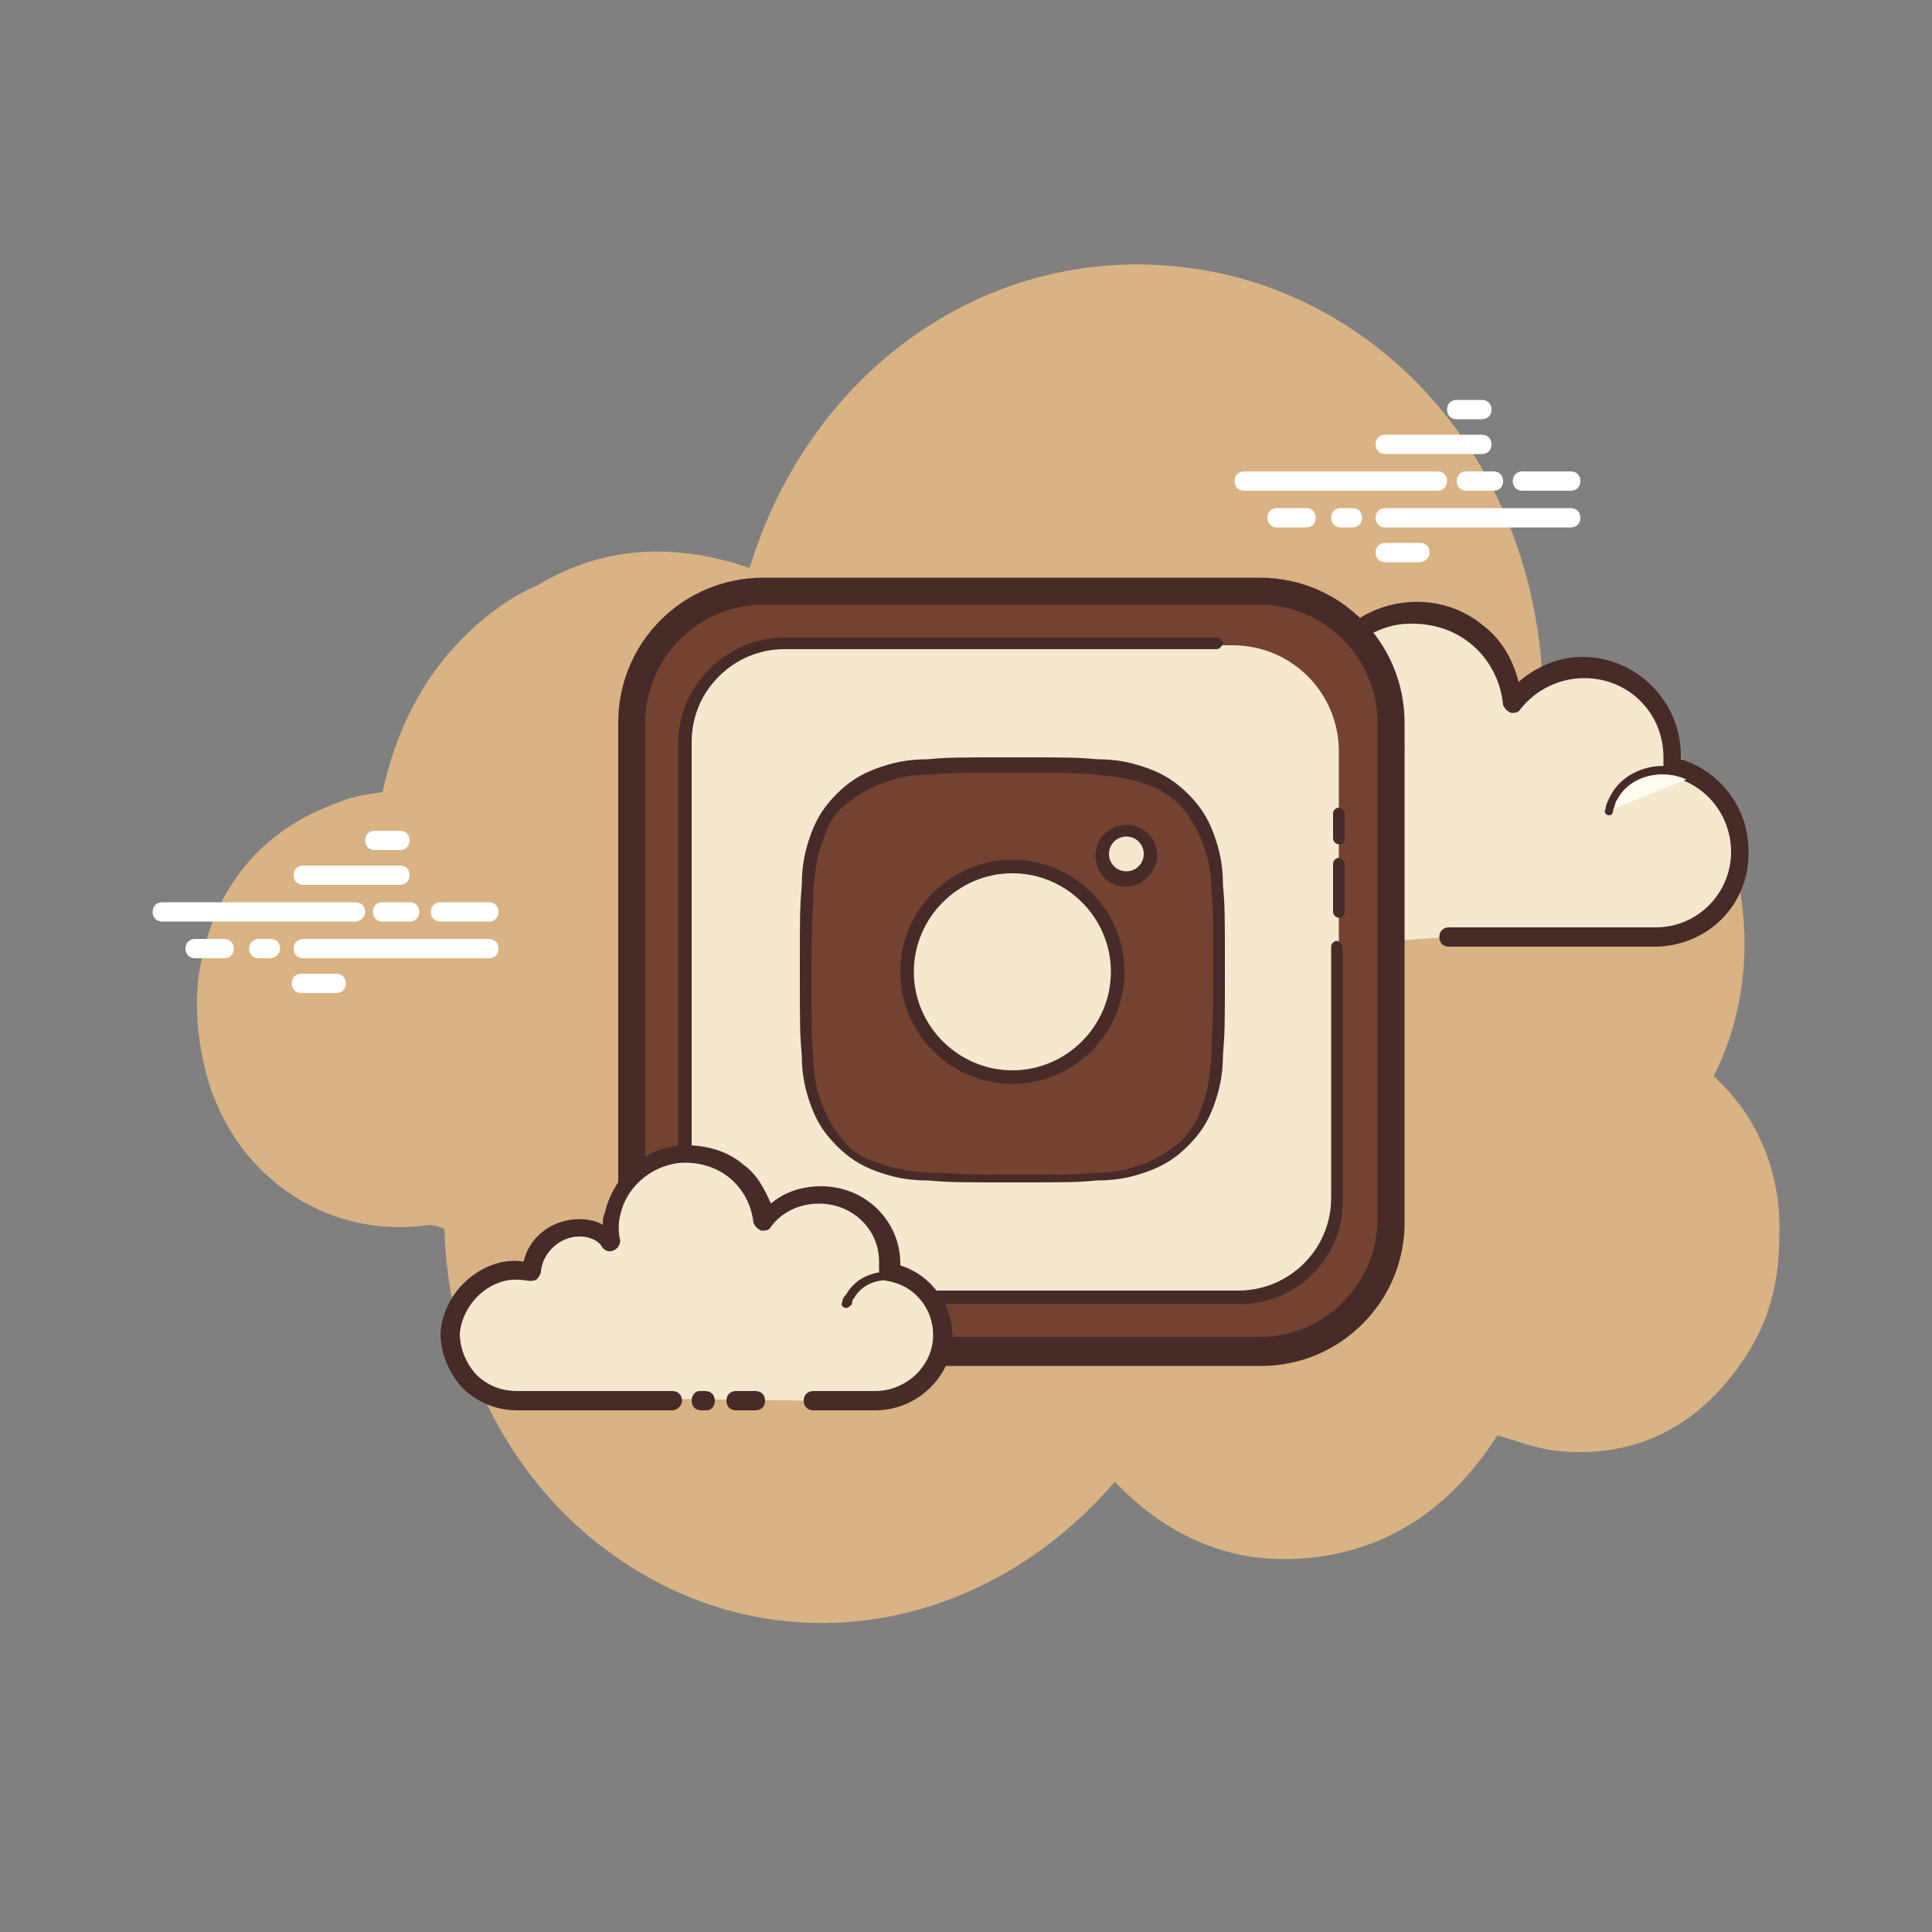
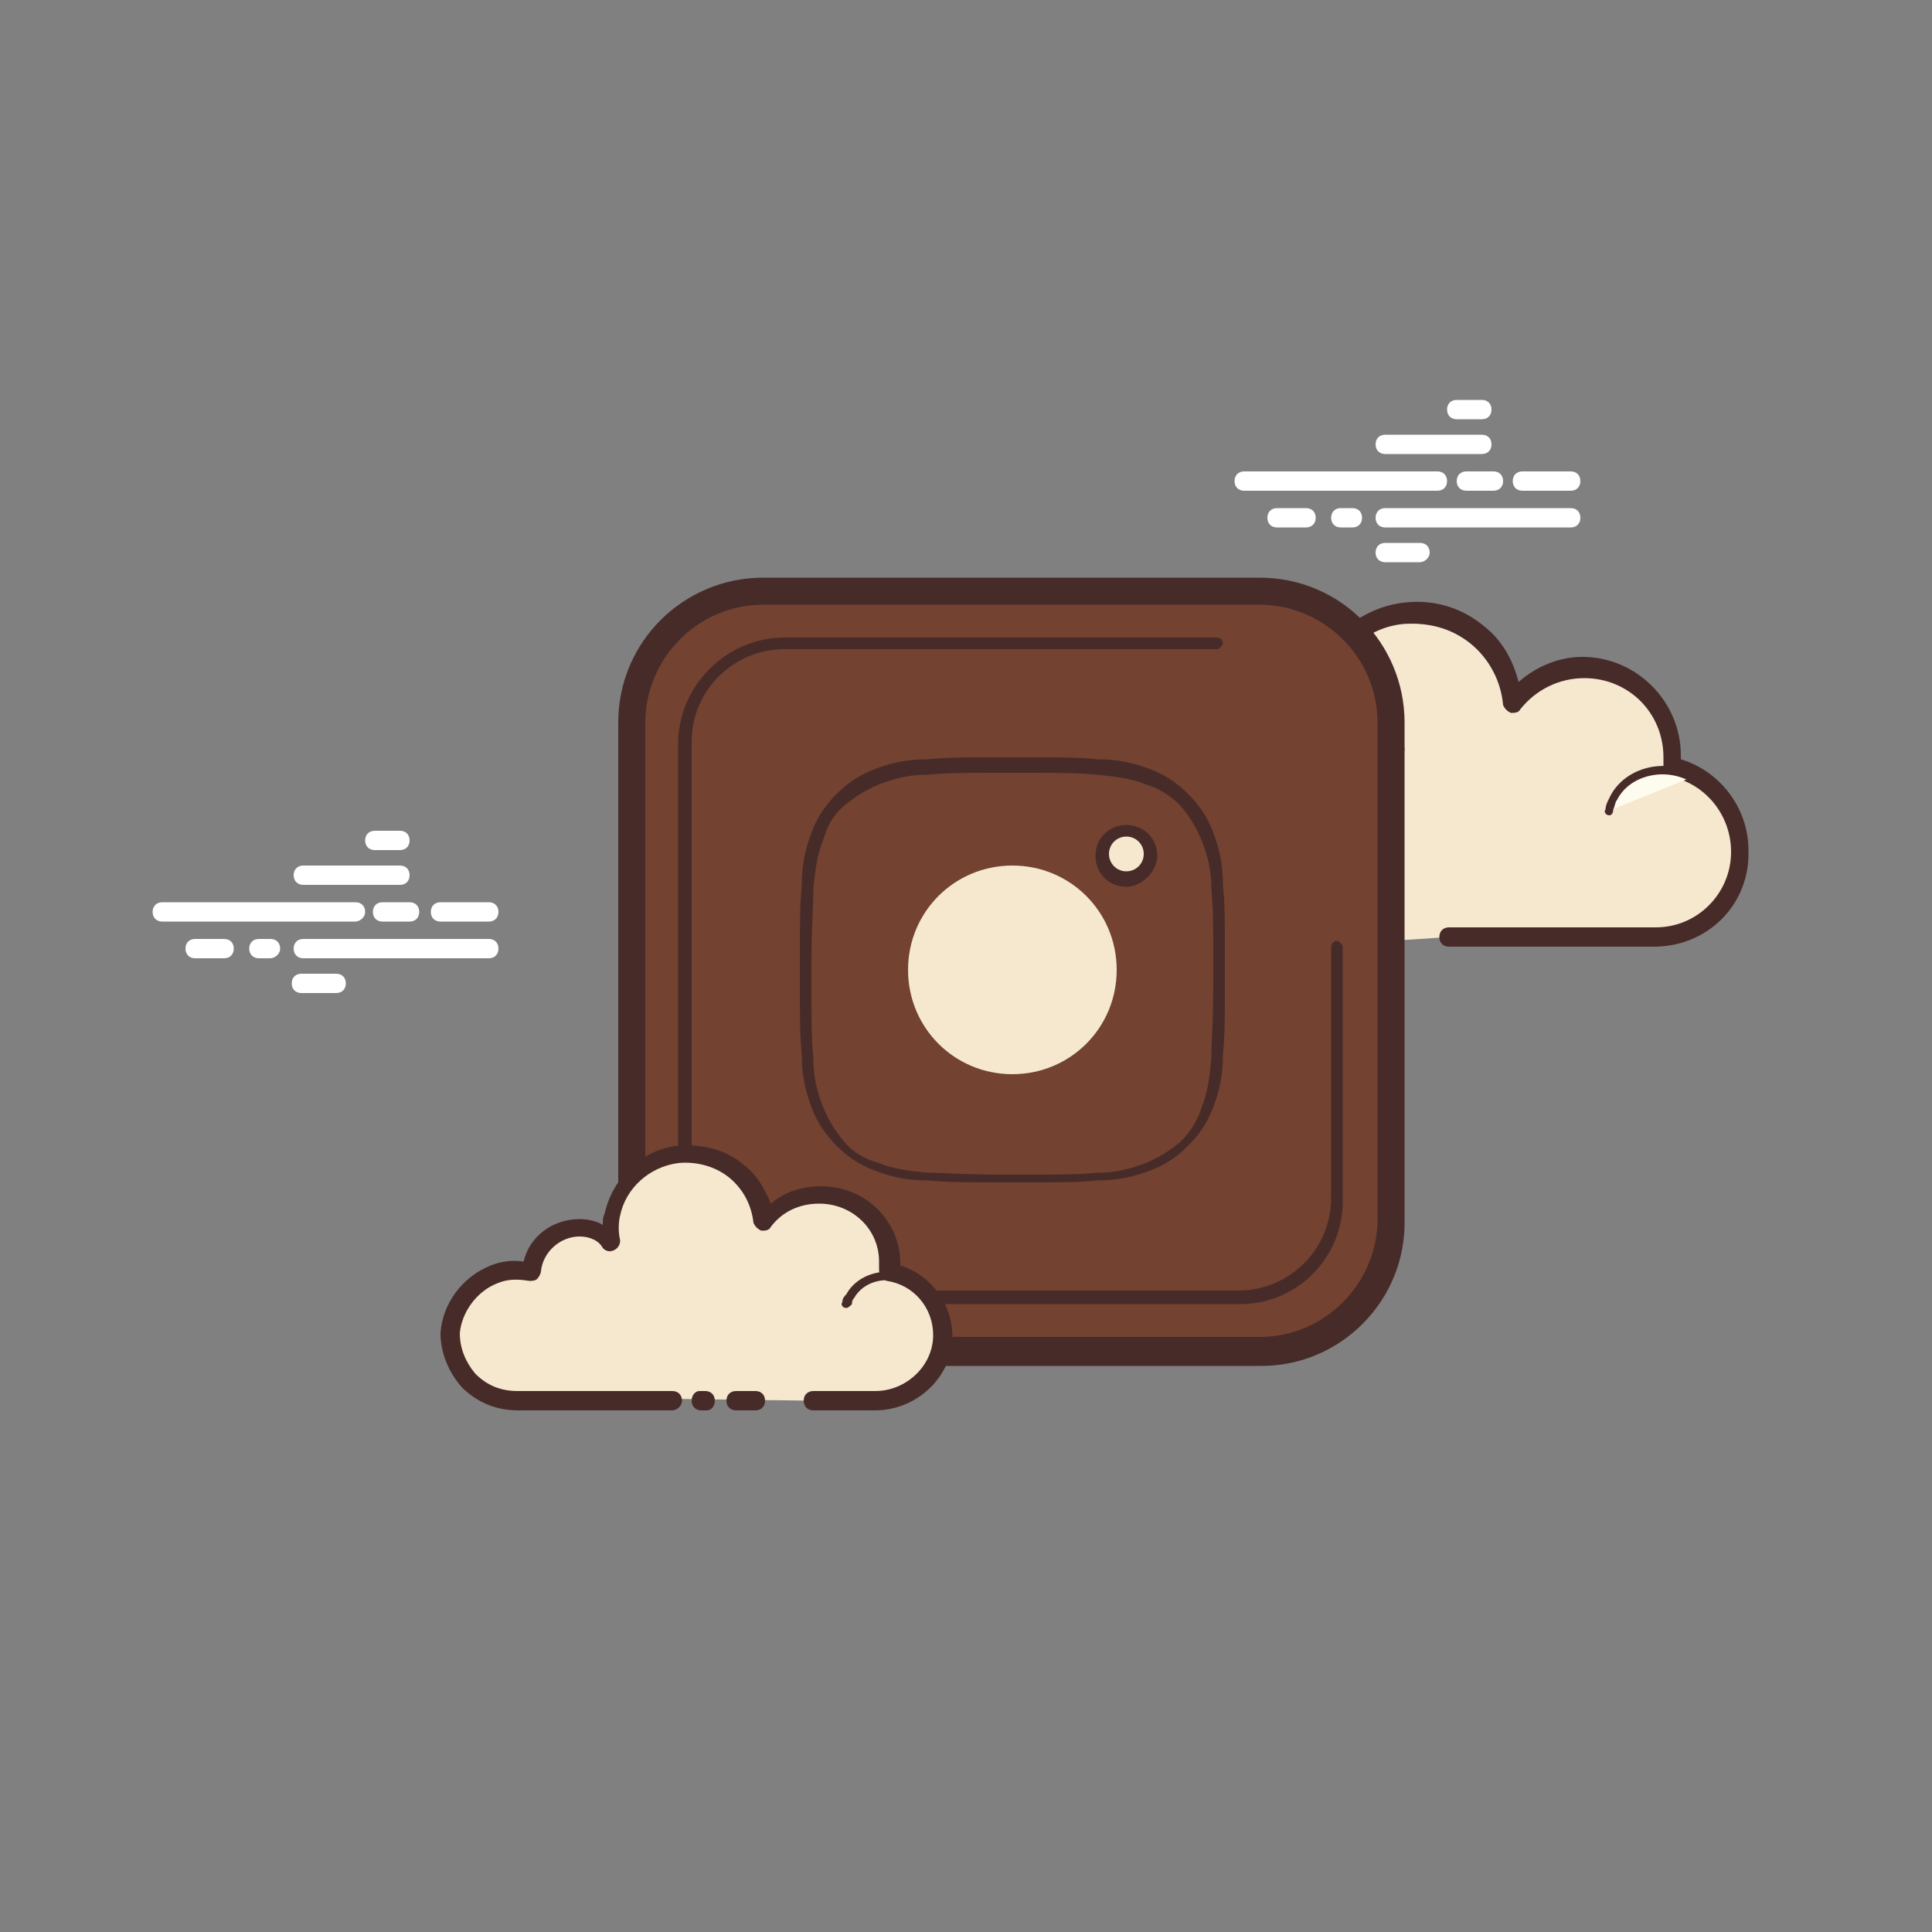
<svg xmlns="http://www.w3.org/2000/svg" version="1.1" id="Layer_1" x="0px" y="0px" viewBox="0 0 100 100" style="enable-background:new 0 0 100 100;" xml:space="preserve">
  <rect x="0" y="0" width="100" height="100" fill="#808080" stroke="none" />
  <style type="text/css">
	.st0{fill:#D9B384;}
	.st1{fill:#FFFFFF;}
	.st2{fill:#F5E8CF;}
	.st3{fill:#472B29;}
	.st4{fill:#FDFCEF;}
	.st5{fill:#734231;}
</style>
-   <path class="st0" d="M88.7,55.7c0.3-0.6,0.6-1.3,0.8-1.9c2.6-7.8-1.3-17.1-9.7-19.3C78.9,23,70.9,15.2,61.8,13.9  c-10.3-1.5-19.8,5-23,15.5c-3.8-1.3-7.5-1.2-11,0.9c-1.6,0.7-3,1.8-4.3,3.2c-1.9,2.1-3.1,4.7-3.7,7.5c-0.7,0.1-1.5,0.2-2.2,0.5  c-4,1.4-6.6,4.4-7.3,8.9c-0.4,2.8,0.4,5.6,0.9,6.7c1.9,4.5,6.4,7,11,6.3c0.2,0,0.6,0.1,0.8,0.2c0.2,7.1,3.7,13.4,8.9,17  c8.3,5.8,19,4,25.8-3.9c2.9,3,6.3,4.4,10.4,3.9c4-0.5,7.1-2.7,9.4-6.3c1.1,0.3,2.1,0.7,3.1,0.8c4,0.4,7.3-1.2,9.7-4.8  c0.9-1.4,1.8-3.2,1.8-6.4C92.2,60.6,90.9,57.7,88.7,55.7z" />
  <path class="st1" d="M18.4,47.7h-10c-0.3,0-0.5-0.2-0.5-0.5s0.2-0.5,0.5-0.5h10c0.3,0,0.5,0.2,0.5,0.5S18.6,47.7,18.4,47.7z   M21.2,47.7h-1.4c-0.3,0-0.5-0.2-0.5-0.5s0.2-0.5,0.5-0.5h1.4c0.3,0,0.5,0.2,0.5,0.5S21.5,47.7,21.2,47.7z M25.3,47.7h-2.5  c-0.3,0-0.5-0.2-0.5-0.5s0.2-0.5,0.5-0.5h2.5c0.3,0,0.5,0.2,0.5,0.5S25.6,47.7,25.3,47.7z M25.3,49.6h-9.6c-0.3,0-0.5-0.2-0.5-0.5  s0.2-0.5,0.5-0.5h9.6c0.3,0,0.5,0.2,0.5,0.5S25.6,49.6,25.3,49.6z M14,49.6h-0.6c-0.3,0-0.5-0.2-0.5-0.5s0.2-0.5,0.5-0.5H14  c0.3,0,0.5,0.2,0.5,0.5S14.2,49.6,14,49.6z M11.6,49.6h-1.5c-0.3,0-0.5-0.2-0.5-0.5s0.2-0.5,0.5-0.5h1.5c0.3,0,0.5,0.2,0.5,0.5  S11.9,49.6,11.6,49.6z M20.7,45.8h-5c-0.3,0-0.5-0.2-0.5-0.5s0.2-0.5,0.5-0.5h5c0.3,0,0.5,0.2,0.5,0.5S21,45.8,20.7,45.8z M20.7,44  h-1.3c-0.3,0-0.5-0.2-0.5-0.5s0.2-0.5,0.5-0.5h1.3c0.3,0,0.5,0.2,0.5,0.5S21,44,20.7,44z M17.4,51.4h-1.8c-0.3,0-0.5-0.2-0.5-0.5  s0.2-0.5,0.5-0.5h1.8c0.3,0,0.5,0.2,0.5,0.5S17.7,51.4,17.4,51.4z M74.4,25.4h-10c-0.3,0-0.5-0.2-0.5-0.5s0.2-0.5,0.5-0.5h10  c0.3,0,0.5,0.2,0.5,0.5S74.7,25.4,74.4,25.4z M77.3,25.4h-1.4c-0.3,0-0.5-0.2-0.5-0.5s0.2-0.5,0.5-0.5h1.4c0.3,0,0.5,0.2,0.5,0.5  S77.6,25.4,77.3,25.4z M81.3,25.4h-2.5c-0.3,0-0.5-0.2-0.5-0.5s0.2-0.5,0.5-0.5h2.5c0.3,0,0.5,0.2,0.5,0.5S81.6,25.4,81.3,25.4z   M81.3,27.3h-9.6c-0.3,0-0.5-0.2-0.5-0.5s0.2-0.5,0.5-0.5h9.6c0.3,0,0.5,0.2,0.5,0.5S81.6,27.3,81.3,27.3z M70,27.3h-0.6  c-0.3,0-0.5-0.2-0.5-0.5s0.2-0.5,0.5-0.5H70c0.3,0,0.5,0.2,0.5,0.5S70.3,27.3,70,27.3z M67.6,27.3h-1.5c-0.3,0-0.5-0.2-0.5-0.5  s0.2-0.5,0.5-0.5h1.5c0.3,0,0.5,0.2,0.5,0.5S67.9,27.3,67.6,27.3z M76.7,23.5h-5c-0.3,0-0.5-0.2-0.5-0.5s0.2-0.5,0.5-0.5h5  c0.3,0,0.5,0.2,0.5,0.5S77,23.5,76.7,23.5z M76.7,21.7h-1.3c-0.3,0-0.5-0.2-0.5-0.5s0.2-0.5,0.5-0.5h1.3c0.3,0,0.5,0.2,0.5,0.5  S77,21.7,76.7,21.7z M73.5,29.1h-1.8c-0.3,0-0.5-0.2-0.5-0.5s0.2-0.5,0.5-0.5h1.8c0.3,0,0.5,0.2,0.5,0.5S73.7,29.1,73.5,29.1z" />
  <path class="st2" d="M75,48.5c0,0,10.6,0,10.7,0c2.5,0,4.4-2,4.4-4.4c0-2.1-1.5-3.9-3.5-4.3c0-0.2,0-0.4,0-0.6  c0-2.5-2.1-4.6-4.6-4.6c-1.5,0-2.8,0.7-3.7,1.8c-0.2-2.8-2.7-5-5.7-4.6c-2.2,0.3-3.9,1.9-4.3,4.1c-0.1,0.7-0.1,1.4,0,2  c-0.6-0.6-1.4-1-2.3-1c-1.7,0-3.1,1.3-3.2,3c-0.8-0.2-1.6-0.2-2.5,0.2c-1.7,0.6-2.9,2.2-2.9,4c-0.1,2.5,1.9,4.6,4.4,4.6  c0.2,0,0.9,0,1,0h9.2" />
  <path class="st3" d="M85.6,49H75c-0.3,0-0.5-0.2-0.5-0.5S74.7,48,75,48h10.7c2.2,0,3.9-1.8,3.9-3.9c0-1.9-1.3-3.5-3.1-3.9  c-0.3-0.1-0.4-0.3-0.4-0.5c0-0.2,0-0.3,0-0.5c0-2.3-1.8-4.1-4.1-4.1c-1.3,0-2.5,0.6-3.3,1.6c-0.1,0.2-0.3,0.2-0.5,0.2  c-0.2-0.1-0.3-0.2-0.4-0.4c-0.1-1.2-0.7-2.4-1.7-3.2c-1-0.8-2.2-1.1-3.5-1c-1.9,0.2-3.6,1.7-3.9,3.7c-0.1,0.6-0.1,1.2,0,1.8  c0,0.2-0.1,0.4-0.3,0.5c-0.2,0.1-0.4,0.1-0.6-0.1c-0.5-0.6-1.2-0.9-2-0.9c-1.4,0-2.6,1.1-2.7,2.5c0,0.1-0.1,0.3-0.2,0.4  s-0.3,0.1-0.4,0.1c-0.8-0.2-1.5-0.1-2.2,0.2c-1.5,0.6-2.5,2-2.6,3.5c0,1.1,0.3,2.1,1.1,2.9c0.8,0.8,1.8,1.2,2.8,1.2h10.2  c0.3,0,0.5,0.2,0.5,0.5S72.4,49,72.1,49H61.9c-1.4,0-2.6-0.5-3.6-1.5c-0.9-1-1.4-2.3-1.4-3.6c0.1-1.9,1.4-3.7,3.3-4.4  c0.7-0.3,1.5-0.4,2.2-0.3c0.4-1.7,1.8-2.9,3.6-2.9c0.6,0,1.2,0.2,1.7,0.4c0-0.3,0-0.7,0.1-1c0.4-2.3,2.4-4.2,4.8-4.5  c1.5-0.2,3,0.2,4.2,1.2c0.9,0.7,1.5,1.7,1.8,2.9c0.9-0.8,2.1-1.3,3.3-1.3c2.8,0,5.1,2.3,5.1,5.1c0,0.1,0,0.1,0,0.2  c2,0.6,3.5,2.5,3.5,4.7C90.6,46.8,88.4,49,85.6,49z" />
  <path class="st4" d="M72.4,38.8c-1.6-0.1-3.1,1-3.2,2.5c0,0.2,0,0.4,0,0.5c-0.3-0.4-0.8-0.6-1.3-0.6c-1-0.1-1.8,0.6-2,1.5  c-0.2,0-0.4-0.1-0.6-0.1c-1.4-0.1-2.7,0.9-2.8,2.2" />
  <path class="st3" d="M62.7,45.1C62.6,45.1,62.6,45.1,62.7,45.1c-0.2,0-0.3-0.1-0.2-0.3c0.1-1.5,1.5-2.6,3-2.4c0.1,0,0.2,0,0.4,0  c0.3-0.9,1.2-1.5,2.2-1.4c0.4,0,0.7,0.1,1,0.3c0,0,0,0,0,0c0.1-1.6,1.7-2.9,3.4-2.8c0.1,0,0.2,0.1,0.2,0.3c0,0.1-0.1,0.2-0.3,0.2  c-1.5-0.1-2.8,0.9-2.9,2.3c0,0.2,0,0.3,0,0.5c0,0.1,0,0.2-0.1,0.3c-0.1,0-0.2,0-0.3-0.1c-0.3-0.3-0.7-0.5-1.2-0.6  c-0.8-0.1-1.6,0.5-1.7,1.3c0,0.1-0.1,0.1-0.1,0.2c-0.1,0-0.1,0.1-0.2,0c-0.2,0-0.3-0.1-0.5-0.1c-1.3-0.1-2.4,0.8-2.5,2  C62.9,45,62.8,45.1,62.7,45.1z" />
  <path class="st4" d="M87.4,40.3c-1.5-0.7-3.3-0.2-4,1.2c-0.1,0.2-0.1,0.3-0.2,0.5" />
  <path class="st3" d="M83.3,42.2C83.3,42.2,83.2,42.2,83.3,42.2c-0.2,0-0.3-0.2-0.2-0.3c0-0.2,0.1-0.4,0.2-0.6  c0.7-1.5,2.7-2.1,4.3-1.3c0.1,0.1,0.2,0.2,0.1,0.3c-0.1,0.1-0.2,0.2-0.3,0.1c-1.4-0.7-3.1-0.2-3.7,1c-0.1,0.1-0.1,0.3-0.2,0.5  C83.5,42.1,83.4,42.2,83.3,42.2z" />
  <path class="st5" d="M65.3,70H39.5c-3.8,0-6.8-3.1-6.8-6.8V37.4c0-3.8,3.1-6.8,6.8-6.8h25.7c3.8,0,6.8,3.1,6.8,6.8v25.7  C72.1,66.9,69,70,65.3,70z" />
  <path class="st3" d="M65.3,70.7H39.5c-4.2,0-7.5-3.4-7.5-7.5V37.4c0-4.2,3.4-7.5,7.5-7.5h25.7c4.2,0,7.5,3.4,7.5,7.5v25.7  C72.8,67.3,69.4,70.7,65.3,70.7z M39.5,31.3c-3.4,0-6.1,2.8-6.1,6.1v25.7c0,3.4,2.8,6.1,6.1,6.1h25.7c3.4,0,6.1-2.8,6.1-6.1V37.4  c0-3.4-2.8-6.1-6.1-6.1H39.5z" />
-   <path class="st2" d="M63.7,67.2H41.1c-3.1,0-5.5-2.5-5.5-5.5V38.9c0-3.1,2.5-5.5,5.5-5.5h22.7c3.1,0,5.5,2.5,5.5,5.5v22.7  C69.3,64.7,66.8,67.2,63.7,67.2z" />
  <path class="st3" d="M64.2,67.5H40.6c-3,0-5.5-2.5-5.5-5.5V38.5c0-3,2.5-5.5,5.5-5.5H63c0.2,0,0.3,0.2,0.3,0.3s-0.2,0.3-0.3,0.3  H40.6c-2.6,0-4.8,2.1-4.8,4.8V62c0,2.6,2.1,4.8,4.8,4.8h23.5c2.6,0,4.8-2.1,4.8-4.8V49c0-0.2,0.2-0.3,0.3-0.3s0.3,0.2,0.3,0.3v13  C69.6,65,67.2,67.5,64.2,67.5z" />
-   <path class="st3" d="M69.3,47.5c-0.2,0-0.3-0.2-0.3-0.3v-2.5c0-0.2,0.2-0.3,0.3-0.3s0.3,0.2,0.3,0.3v2.5  C69.6,47.3,69.5,47.5,69.3,47.5z M69.3,43.7c-0.2,0-0.3-0.2-0.3-0.3v-1.3c0-0.2,0.2-0.3,0.3-0.3s0.3,0.2,0.3,0.3v1.3  C69.6,43.6,69.5,43.7,69.3,43.7z" />
-   <path class="st5" d="M62.4,43.3c-0.3-0.7-0.6-1.3-1.2-1.9s-1.2-1-1.9-1.2c-0.7-0.3-1.5-0.4-2.6-0.5c-1.1,0-1.5-0.1-4.4-0.1  s-3.2,0-4.4,0.1c-1.1,0-1.9,0.2-2.6,0.5c-0.7,0.3-1.3,0.6-1.9,1.2s-1,1.2-1.2,1.9c-0.3,0.7-0.4,1.5-0.5,2.6c0,1.1-0.1,1.5-0.1,4.4  s0,3.2,0.1,4.4c0,1.1,0.2,1.9,0.5,2.6c0.3,0.7,0.6,1.3,1.2,1.9s1.2,1,1.9,1.2c0.7,0.3,1.5,0.4,2.6,0.5c1.1,0,1.5,0.1,4.4,0.1  s3.2,0,4.4-0.1c1.1,0,1.9-0.2,2.6-0.5c0.7-0.3,1.3-0.6,1.9-1.2s1-1.2,1.2-1.9c0.3-0.7,0.4-1.5,0.5-2.6c0-1.1,0.1-1.5,0.1-4.4  s0-3.2-0.1-4.4C62.9,44.8,62.7,44,62.4,43.3z" />
  <path class="st3" d="M52.4,61.2c-2.9,0-3.2,0-4.4-0.1c-1.1,0-1.9-0.2-2.7-0.5c-0.8-0.3-1.4-0.7-2-1.3c-0.6-0.6-1-1.2-1.3-2  c-0.3-0.8-0.5-1.6-0.5-2.7c-0.1-1.1-0.1-1.5-0.1-4.4c0-2.9,0-3.2,0.1-4.4c0-1.1,0.2-1.9,0.5-2.7c0.3-0.8,0.7-1.4,1.3-2  c0.6-0.6,1.2-1,2-1.3c0.8-0.3,1.6-0.5,2.7-0.5c1.1-0.1,1.5-0.1,4.4-0.1c2.9,0,3.3,0,4.4,0.1c1.1,0,1.9,0.2,2.7,0.5  c0.8,0.3,1.4,0.7,2,1.3c0.6,0.6,1,1.2,1.3,2l0,0c0.3,0.8,0.5,1.6,0.5,2.7c0.1,1.1,0.1,1.5,0.1,4.4c0,2.9,0,3.2-0.1,4.4  c0,1.1-0.2,1.9-0.5,2.7c-0.3,0.8-0.7,1.4-1.3,2c-0.6,0.6-1.2,1-2,1.3c-0.8,0.3-1.6,0.5-2.7,0.5C55.7,61.2,55.3,61.2,52.4,61.2z   M52.4,40c-2.9,0-3.2,0-4.4,0.1c-1,0-1.7,0.2-2.5,0.5c-0.7,0.3-1.2,0.6-1.8,1.1s-0.9,1.1-1.1,1.8c-0.3,0.7-0.4,1.5-0.5,2.5  c0,1.1-0.1,1.5-0.1,4.4c0,2.9,0,3.2,0.1,4.4c0,1,0.2,1.7,0.5,2.5c0.3,0.7,0.6,1.2,1.1,1.8s1.1,0.9,1.8,1.1c0.7,0.3,1.5,0.4,2.5,0.5  c1.1,0,1.5,0.1,4.4,0.1c2.9,0,3.2,0,4.4-0.1c1,0,1.7-0.2,2.5-0.5c0.7-0.3,1.2-0.6,1.8-1.1c0.5-0.5,0.9-1.1,1.1-1.8  c0.3-0.7,0.4-1.5,0.5-2.5c0-1.1,0.1-1.5,0.1-4.4c0-2.9,0-3.2-0.1-4.4c0-1-0.2-1.7-0.5-2.5c0,0,0,0,0,0c-0.3-0.7-0.6-1.2-1.1-1.8  c-0.5-0.5-1.1-0.9-1.8-1.1c-0.7-0.3-1.5-0.4-2.5-0.5C55.6,40,55.3,40,52.4,40z" />
  <path class="st2" d="M52.4,44.8c-3,0-5.4,2.4-5.4,5.4s2.4,5.4,5.4,5.4s5.4-2.4,5.4-5.4S55.4,44.8,52.4,44.8z" />
-   <path class="st3" d="M52.4,56.1c-3.2,0-5.8-2.6-5.8-5.8s2.6-5.8,5.8-5.8s5.8,2.6,5.8,5.8S55.6,56.1,52.4,56.1z M52.4,45.2  c-2.8,0-5.1,2.3-5.1,5.1c0,2.8,2.3,5.1,5.1,5.1c2.8,0,5.1-2.3,5.1-5.1C57.5,47.5,55.2,45.2,52.4,45.2z" />
  <path class="st2" d="M58.3,43c-0.7,0-1.3,0.6-1.3,1.3s0.6,1.3,1.3,1.3s1.3-0.6,1.3-1.3S59,43,58.3,43z" />
  <path class="st3" d="M58.3,45.9c-0.9,0-1.6-0.7-1.6-1.6c0-0.9,0.7-1.6,1.6-1.6c0.9,0,1.6,0.7,1.6,1.6C59.9,45.1,59.1,45.9,58.3,45.9  z M58.3,43.3c-0.5,0-0.9,0.4-0.9,0.9s0.4,0.9,0.9,0.9c0.5,0,0.9-0.4,0.9-0.9C59.2,43.7,58.8,43.3,58.3,43.3z" />
  <path class="st2" d="M42.1,72.5c1.7,0,3.2,0,3.2,0c1.9,0,3.5-1.5,3.5-3.4c0-1.6-1.2-3-2.8-3.3c0-0.1,0-0.3,0-0.4  c0-1.9-1.6-3.5-3.6-3.5c-1.2,0-2.2,0.6-2.9,1.4c-0.2-2.2-2.1-3.8-4.5-3.6c-1.7,0.2-3.1,1.5-3.4,3.1c-0.1,0.5-0.1,1,0,1.5  c-0.5-0.5-1.1-0.8-1.8-0.8c-1.3,0-2.4,1-2.5,2.3c-0.6-0.1-1.2-0.1-1.9,0.1c-1.3,0.5-2.2,1.7-2.3,3c-0.1,1.9,1.5,3.5,3.5,3.5  c0.1,0,0.7,0,0.8,0h7.2 M36.2,72.5h0.3" />
  <path class="st3" d="M45.3,73h-3.2c-0.3,0-0.5-0.2-0.5-0.5s0.2-0.5,0.5-0.5h3.2c1.6,0,3-1.3,3-2.9c0-1.4-1-2.6-2.4-2.8  c-0.3-0.1-0.4-0.3-0.4-0.6c0-0.1,0-0.2,0-0.4c0-1.7-1.4-3-3.1-3c-1,0-1.9,0.4-2.5,1.2c-0.1,0.2-0.3,0.2-0.5,0.2  c-0.2-0.1-0.3-0.2-0.4-0.4c-0.1-0.9-0.5-1.7-1.2-2.3c-0.7-0.6-1.7-0.9-2.7-0.8c-1.5,0.2-2.7,1.3-3,2.7c-0.1,0.4-0.1,0.9,0,1.3  c0,0.2-0.1,0.4-0.3,0.5c-0.2,0.1-0.4,0.1-0.6-0.1C31,64.2,30.5,64,30,64c-1,0-1.9,0.8-2,1.8c0,0.1-0.1,0.3-0.2,0.4s-0.3,0.1-0.4,0.1  c-0.6-0.1-1.1-0.1-1.6,0.1c-1.1,0.4-1.9,1.5-2,2.6c0,0.8,0.3,1.5,0.8,2.1c0.6,0.6,1.3,0.9,2.2,0.9h8c0.3,0,0.5,0.2,0.5,0.5  S35,73,34.8,73h-8c-1.1,0-2.1-0.4-2.9-1.2c-0.7-0.8-1.1-1.8-1.1-2.8c0.1-1.5,1.1-2.9,2.6-3.5c0.5-0.2,1.1-0.3,1.7-0.2  c0.3-1.3,1.5-2.2,2.9-2.2c0.4,0,0.9,0.1,1.2,0.3c0-0.2,0-0.4,0.1-0.6c0.4-1.8,1.9-3.3,3.8-3.5c1.2-0.1,2.5,0.2,3.4,1  c0.7,0.5,1.1,1.3,1.4,2c0.7-0.6,1.6-0.9,2.6-0.9c2.3,0,4.1,1.8,4.1,4c0,0,0,0,0,0.1c1.6,0.5,2.7,2,2.7,3.7  C49.3,71.2,47.5,73,45.3,73z M36.6,73h-0.3c-0.3,0-0.5-0.2-0.5-0.5S36,72,36.2,72h0.3c0.3,0,0.5,0.2,0.5,0.5S36.8,73,36.6,73z" />
  <path class="st3" d="M43.8,67.7C43.8,67.7,43.8,67.7,43.8,67.7c-0.2,0-0.3-0.2-0.2-0.3c0-0.2,0.1-0.3,0.2-0.4  c0.6-1.1,2.1-1.5,3.4-0.9c0.1,0.1,0.2,0.2,0.1,0.3s-0.2,0.2-0.3,0.1c-1.1-0.5-2.3-0.2-2.8,0.7c-0.1,0.1-0.1,0.2-0.1,0.3  C44,67.6,43.9,67.7,43.8,67.7z M39.1,73h-1c-0.3,0-0.5-0.2-0.5-0.5s0.2-0.5,0.5-0.5h1c0.3,0,0.5,0.2,0.5,0.5S39.4,73,39.1,73z" />
</svg>